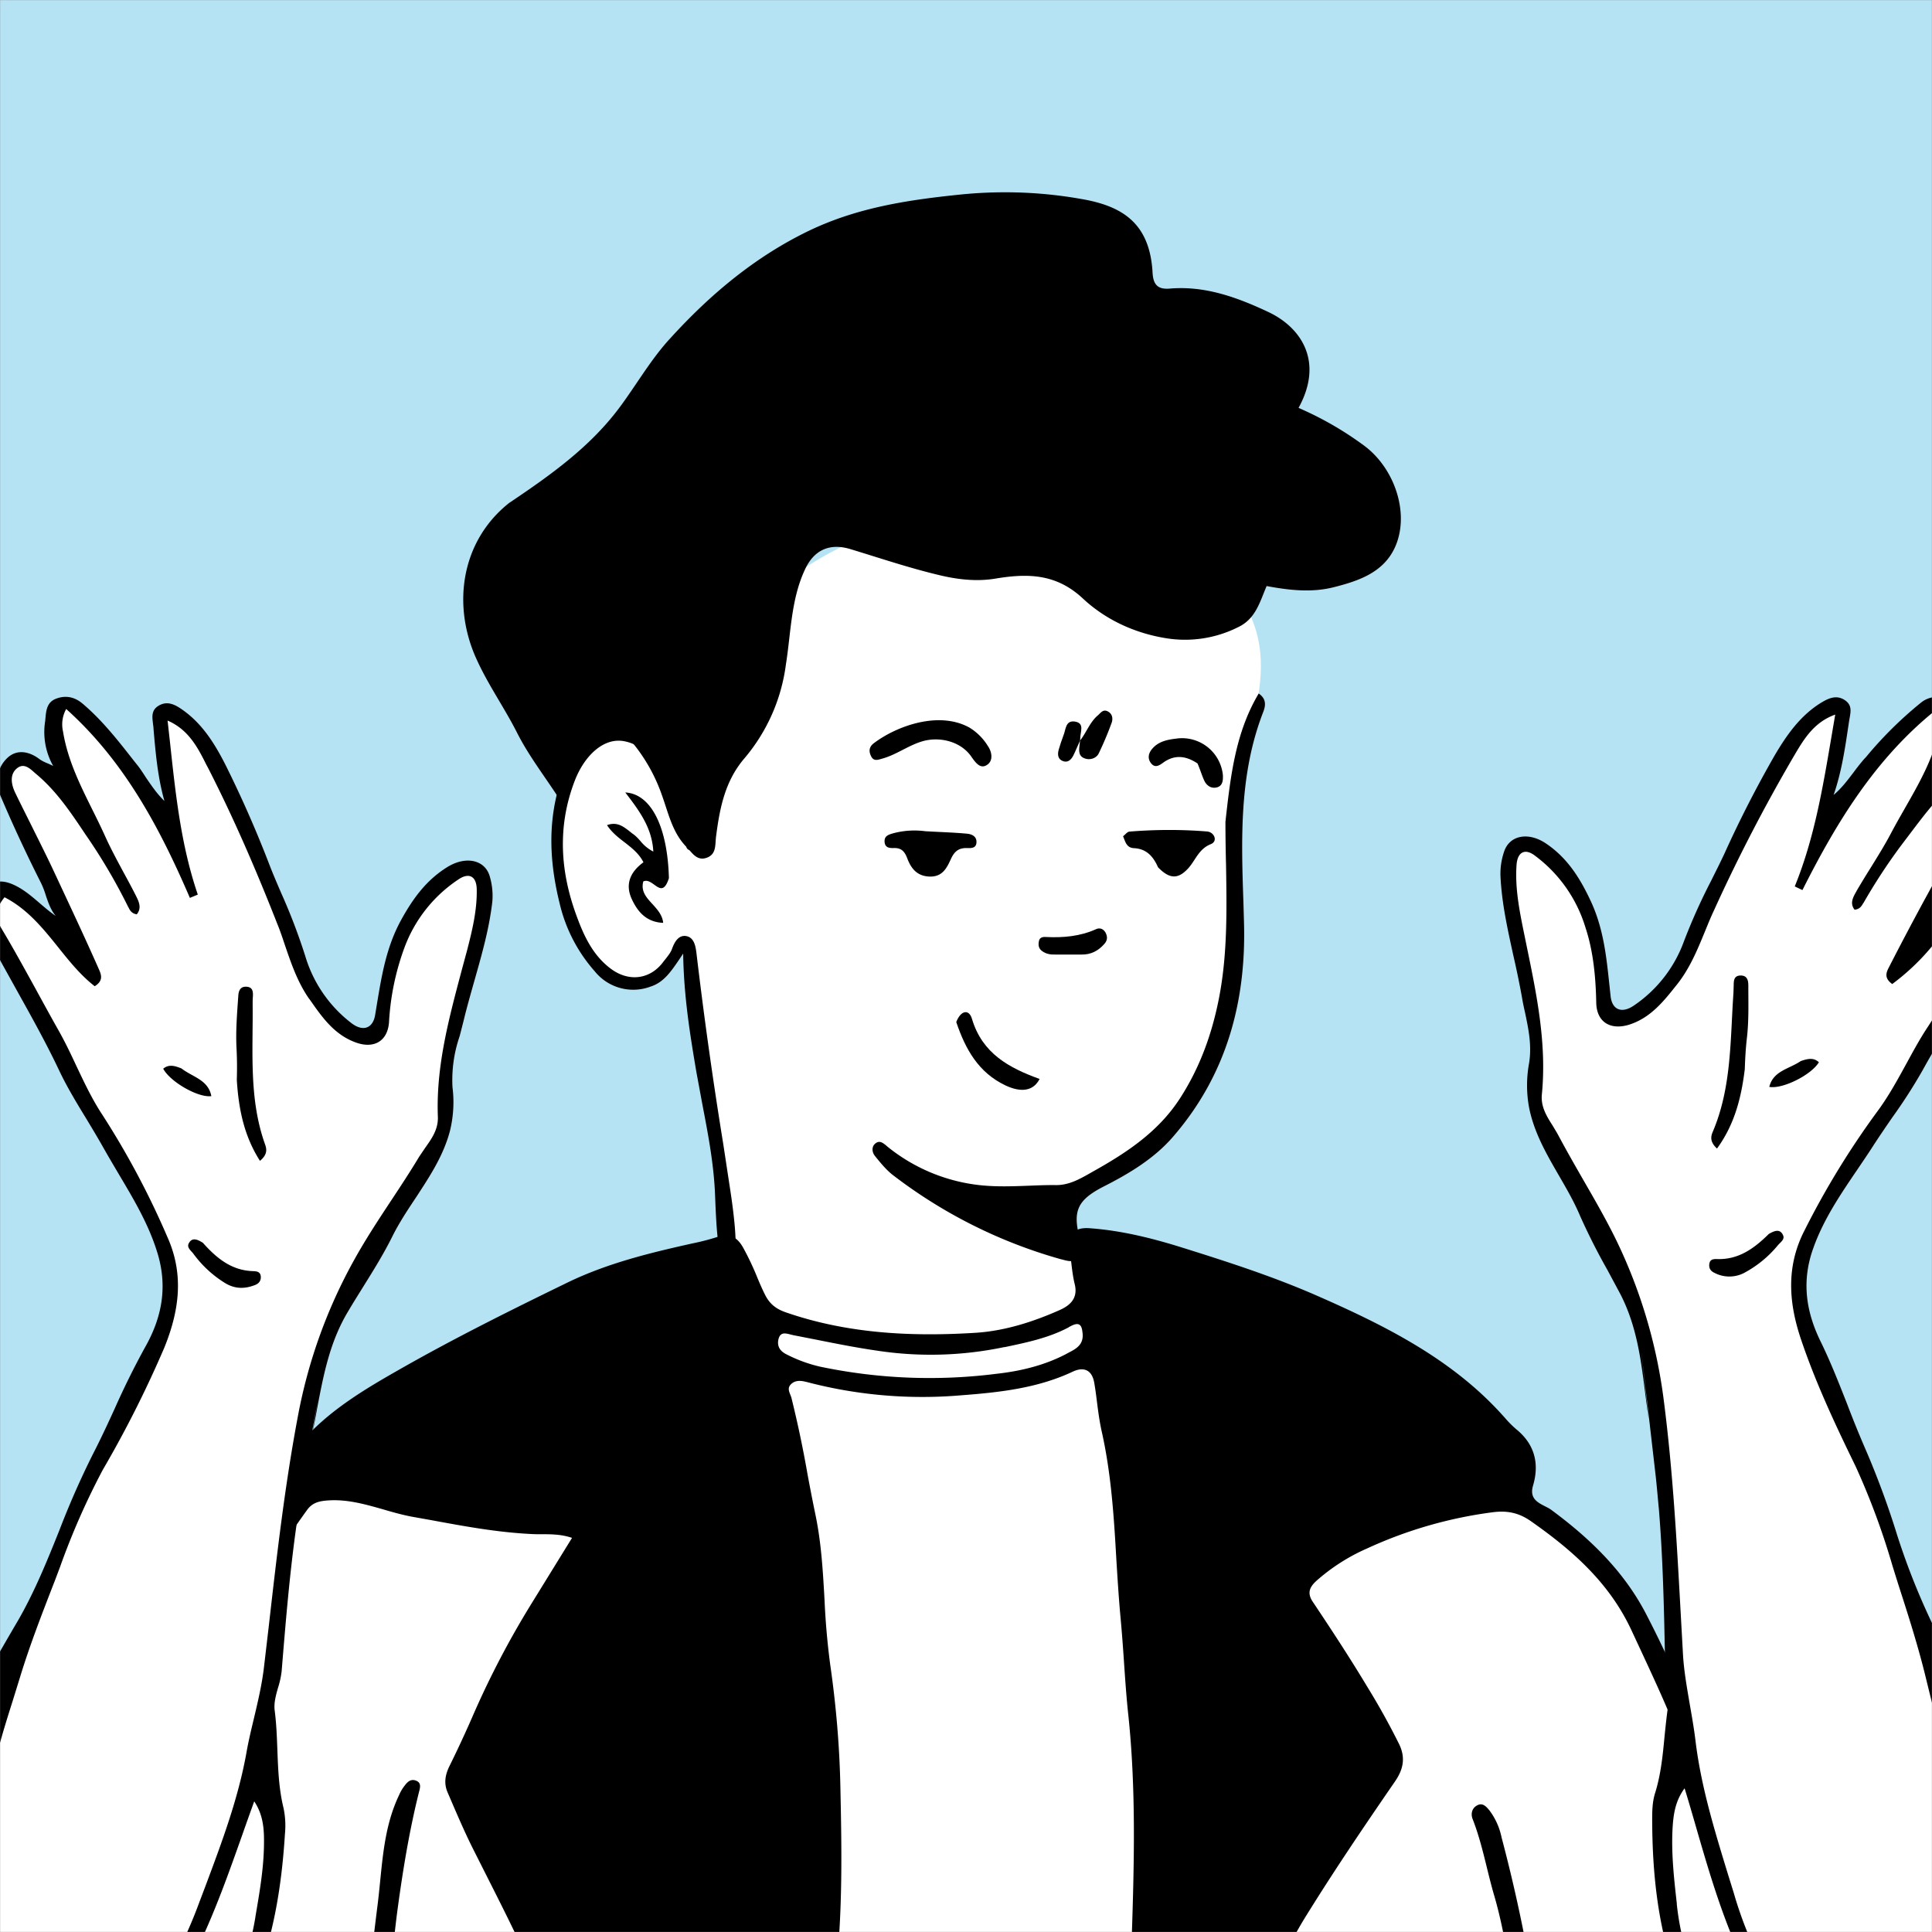
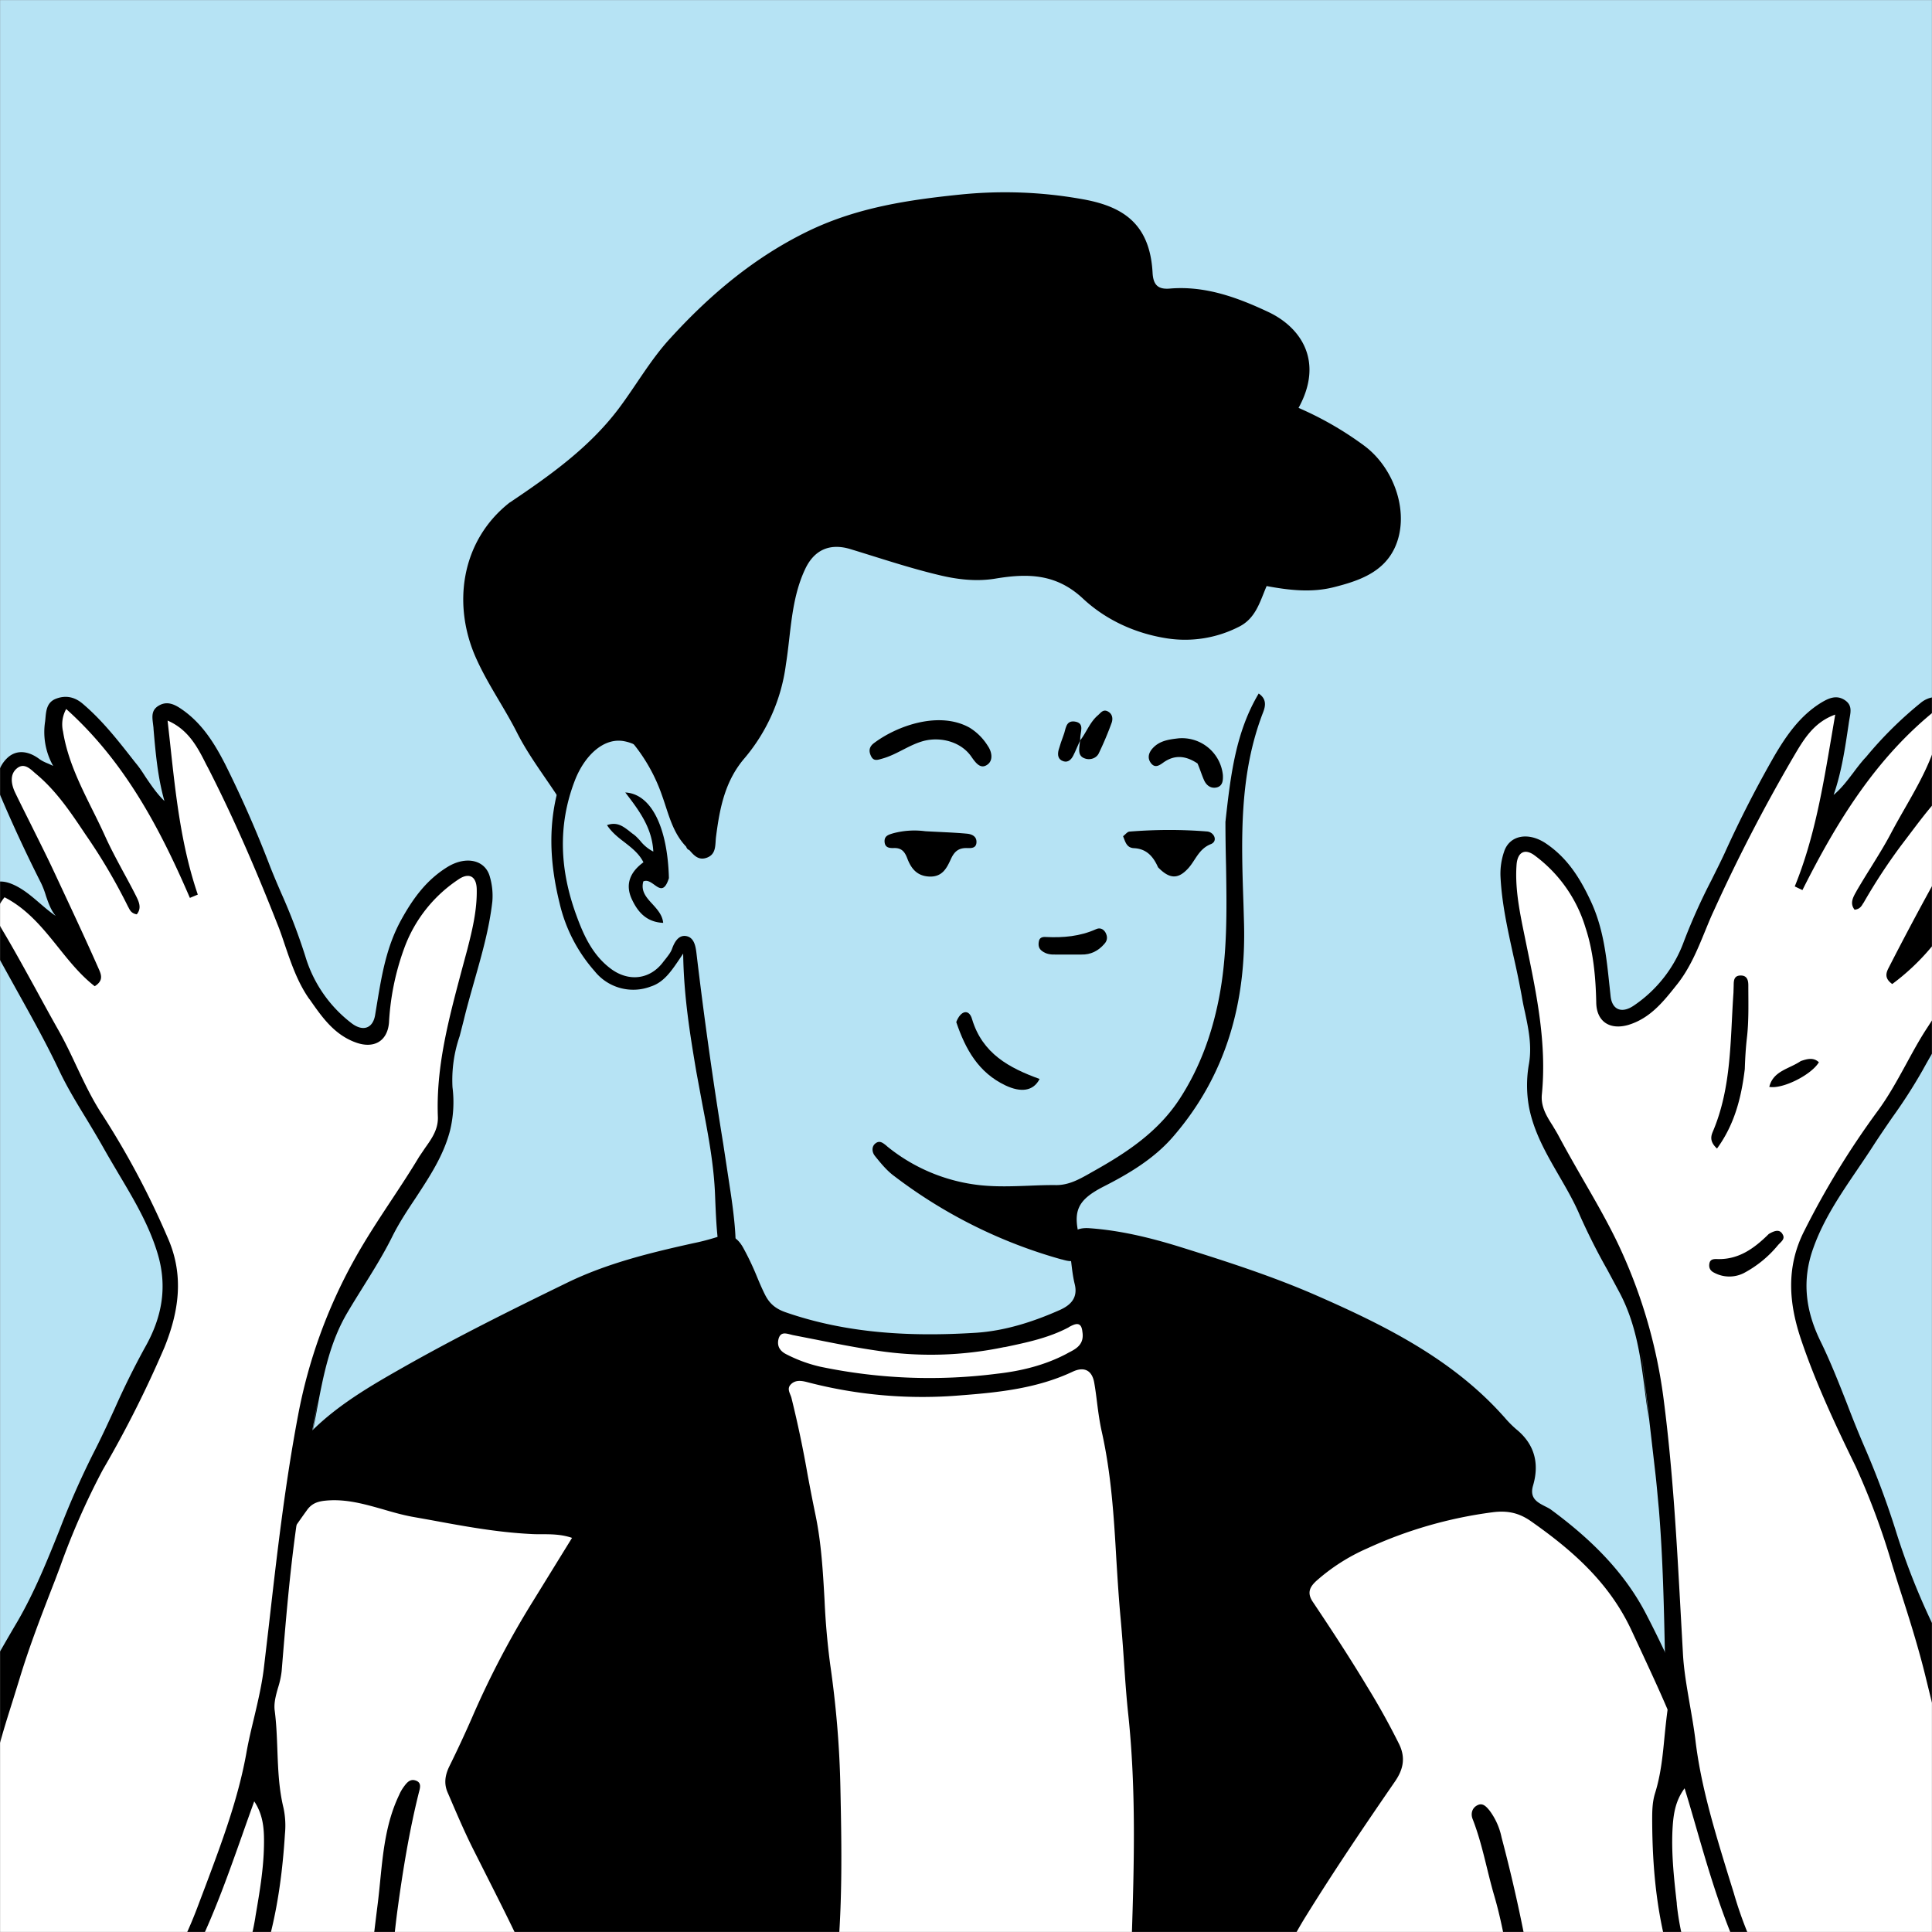
<svg xmlns="http://www.w3.org/2000/svg" viewBox="0 0 1744 1744" fill="none" shape-rendering="auto">
  <rect x="0" y="0" width="1744" height="1744" fill="#808080" stroke="none" />
  <mask id="viewboxMask">
    <rect width="1744" height="1744" rx="0" ry="0" x="0" y="0" fill="#fff" />
  </mask>
  <g mask="url(#viewboxMask)">
    <rect fill="#b6e3f4" width="1744" height="1744" x="0" y="0" />
    <g transform="translate(-87.2 -87.2) scale(1.1)">
      <g transform="translate(531 487)">
-         <path d="M554 727.7c-99.2 297-363.8 388.6-503.7 19.8-19.3-50.7 31-69.5 66.2-91.9 24.1-15.3 36.8-28.5 35.3-42.2-7-64.4-36.9-243.8-36.9-243.8l-3-5.8s.7-1.6-2.2 1.2c-3 3-9.9 34.2-37 34.2-24.5 0-49.2-10.9-61-86.3C7.2 285.6 9.6 214 40 201c12.5-5.3 24-7.2 35.2-.8 11.3 6.4-13-22 112-126C268.4 6.4 396.7-3.5 448.5 8 500.3 19.5 552 44.8 574.9 98.5c27.8 65-25.9 114.3-14 262.5-2.2 53.6.8 171.2-146.6 210.6-28 7.5-19.3 48.4 22.7 58.4 67 21 117 72.3 117 97.9" fill="#fff" />
        <path fill-rule="evenodd" clip-rule="evenodd" d="m554 266.2.1-1.4c4.1-36.4 8.2-71.7 27.1-103.4 6.5 4.4 5.7 10 3.7 15.2-19.9 51.2-18 104.4-16.2 157.6l.4 14c2.1 66.4-14.5 126.8-58.7 177.5-15.4 17.6-35.8 29.8-56.5 40.3-21.4 11-25.9 20.1-19.2 43.6l.8 2.6c1.4 3.9 2.8 7.9-1 11.8-4.5 4.6-9.5 3.3-14.8 1.8l-.6-.1a406.4 406.4 0 0 1-137-68.3c-6-4.4-10.8-10.3-15.5-16.1l-.3-.4c-2.5-3-3-7.8.5-10.4 3.3-2.5 5.8-.5 8.7 1.8l1 .9a145.5 145.5 0 0 0 76.3 31.7c13.4 1.4 26.6.9 40 .4 7.4-.3 14.8-.6 22.3-.5 10.2 0 18.7-4.7 26.7-9.2l2.8-1.6c27.8-15.5 54.3-32.8 72.2-60.7 16.1-25 25.9-52.2 31.6-80.9 7.2-36.1 6.6-72.7 6-109.8-.3-12-.5-24.2-.5-36.4ZM50.6 190.8c21.9-1.7 34 11.2 44.3 26.3a140.4 140.4 0 0 1 22.4 61.5c.5 3.7 1 7.6-1.2 11.3-4.5.6-4.9-3-5-5.6-.5-20.7-9.7-38.7-18.9-56.1-6.6-12.5-16.2-24.6-31.4-27.6-17.2-3.5-33 12-40.8 32.2-14.5 37.6-12 74.6 1.4 111 5.8 15.9 13.1 32.1 27.8 43.2 14.8 11.3 32.7 9.3 43.6-5.7l2-2.5c2-2.6 4-5.1 5-8 2.1-5.8 5.4-11.2 11.3-10.4 6.8 1 8 8.3 8.7 14a3661 3661 0 0 0 22 156.7l5.9 38.8c2.6 17.1 5.6 41.7 3.6 52.1a28 28 0 0 0-.3 2.2c-.4 2.8-.6 5-4.2 5.5-4.9.8-7-2-7.7-6.4-2.3-17-3-23.6-4-49.6-.9-25.2-5.6-50-10.4-74.9l-5-27c-5.2-30.8-10.3-62-10.8-97l-2 3c-7.6 11.3-13.7 20.5-24.5 24a40.5 40.5 0 0 1-46.1-12.5 127.8 127.8 0 0 1-28.8-55.8c-8.4-34-9.9-67.1.9-100.6 5.2-16.1 23.7-44.7 42.2-42Zm34.6 127.5c4.4 3.2 8.4 6 12-5.4-1.1-42.2-14.7-69.2-35.8-70.3 11.2 14.6 22 28.8 23 48.5a32.3 32.3 0 0 1-10.7-8.8c-2-2.2-4-4.4-6.5-6l-3-2.4c-4.8-3.6-9.7-7.4-17.8-4.5 3.8 5.8 9 10 14.3 14 6 4.7 12 9.3 15.6 16.5-10.6 7.7-15.2 17.7-9.7 29.9 4.8 10.5 11.9 19.2 25.9 19.8-.6-6.3-4.7-10.9-8.8-15.4-5-5.4-9.7-10.6-7.5-18.6 3.2-1.5 6.2.7 9 2.7Z" fill="#000" />
      </g>
      <g transform="translate(178 1057)">
        <path d="m1351 688-1369-3.3s11.4-97 44.3-189.1c41.2-115.2 107.2-232 125-246.1 20.8-16.8-11.6-18.2 3.4-41.2 33.5-51.1 147-97.5 179.8-114.1 58.7-29.8 164.8-47.8 164.8-47.8l27.2 53.5s63.5 21.9 138.6 24.4c40.5 1.3 134.4-29.5 134.4-29.5L788.3 37s169.5 34.8 253.3 85.6c48.3 29.3 108.5 75 110 101.2 2.2 39.8 1.7 36.7 24 51.9 53.5 36.2 98.8 122 121.2 191.2C1314.4 521.1 1351 688 1351 688Z" fill="#fff" />
        <path d="m924.7 688-94.5-.3L843 482.6l-43.4-379.4s-110.1 29-147 27c-31.4-1.5-123.7-22-123.7-22s51 280 55.9 374.4C587.3 533.9 576 688 576 688l-209.4-1.2L276 489s51-133.4 101.5-206.7c9-13.1-22.8-16-64.1-14-42.2 2-164.2-13.8-162.4-44.5 3-51.3 150.5-113 183.4-129.6C393 64.4 499.2 46.4 499.2 46.4l27.3 53.5S590 121.8 665 124.3c40.5 1.3 134.4-29.5 134.4-29.5L788.3 37s169.6 34.8 253.4 85.6c48.3 29.3 122 66.1 111.2 120.3-2.3 12-207 47-187.2 89.8 24.6 53 88.8 118.6 79 135-16 27-40.8 67.7-69.5 103.3-20.2 25-50.5 117-50.5 117Z" fill="#000" />
        <path fill-rule="evenodd" clip-rule="evenodd" d="M301.5 563.4c20.5 40.6 41 81.3 56 124.6 6.6 0 12 0 17.7-1l-4.3-11a672.5 672.5 0 0 0-19.6-47.8 5876 5876 0 0 0-34.2-70.7c-9.4-19.2-18.8-38.3-28-57.5-3.8-8-6-16.9-1.3-25.8 6.7-12.8 12.6-26 18.4-39.2l5.2-11.8c11-24.4 24.5-47.6 38-70.9 10.6-18.1 21.2-36.3 30.6-55 8-16.3 5.6-24.5-12-30a48.4 48.4 0 0 0-10.5-2.3c-8.6-.7-17.2-1.2-25.9-1.7-26.4-1.5-52.9-3-78.6-10.8-8-2.4-16.3-3.7-24.6-5-8-1.3-16-2.6-23.8-4.9l-4.6-1.3c-14.8-4.2-30-8.6-41.4-20.3l1.7-2.4c1-1.3 1.8-2.5 2.8-3.5 25.5-28.7 59-47 92.3-65.1l20-11a963.1 963.1 0 0 1 62.6-31.4c7.9-3.7 15.8-7.4 23.7-11.3A394 394 0 0 1 423 71.5c10.6-3.1 21.4-5.6 32.2-8 7.8-1.9 15.6-3.7 23.3-5.7 20.1-5.3 23.8-4 29 15.7l9.1 34.2a2051 2051 0 0 1 26.8 106.6c8.7 40.7 14.4 82 17.2 123.5a1480 1480 0 0 0 6.8 70.7c3.7 32.2 7.3 64.3 8 96.7.5 20.8-.1 41.6-.8 62.4l-.8 29c-.3 13.5-1.8 26.9-3.3 40.2-2 17-4 34-3.3 51.2 6.7 0 12.2 0 17.8-1.2l.6-16.2c.2-10.2.5-20 1.6-29.6 5.7-51 4.8-102 3.7-153-.7-33.6-3.6-67-8.4-100.2a605.8 605.8 0 0 1-4.6-52.8c-1.3-23-2.6-46.1-7.3-69a1627 1627 0 0 1-6.7-34.2 906 906 0 0 0-13-61.8c-.2-1-.6-2-1-3-1.2-3-2.5-6 .6-8.9 4-3.8 9.1-2.7 14-1.4A373 373 0 0 0 690 167.3c31.6-2.4 62.8-5.8 91.8-19.5 8.7-4 15.5-1.5 17.4 9 1 5.6 1.7 11.2 2.4 16.9 1 7.9 2.1 15.8 3.8 23.4 7.8 34.8 10 70 12 105.2 1 16.1 2 32.2 3.5 48.3 1.1 12 2 24.2 2.8 36.3 1 14.6 2 29.1 3.6 43.7 6.3 60.7 4.7 121.5 2.7 182.3l-.7 20c-.7 18.4-1.4 36.7-1.4 55 5.8 0 10.4 0 15.4-1l.8-5.3c1-6.5 2-12.5 2-18.4l.3-44.7c.1-28 .3-56.2 1.6-84.2 1.7-37 .6-74-3.2-111-2.7-26.2-4.5-52.4-6.3-78.7-1.7-24.1-3.4-48.3-5.7-72.4-4.5-46-10.5-92-20.5-137.3a2499.2 2499.2 0 0 1-13.8-68.7c-.5-2.4-.4-5-.4-7.4v-4c-.3-6.4 2.7-8.5 9.1-7.2a642.2 642.2 0 0 1 79.2 18.8c21 6.9 41.7 15 62.3 23 7.3 3 14.7 5.8 22 8.6a446.7 446.7 0 0 1 141 84.8c13 11.7 24.1 25.1 31.8 40.6 4.5 9.3-.3 19.2-9.6 21l-9.2 1.9c-22.7 4.4-45.4 9-67.6 15.7a251.6 251.6 0 0 0-92.9 50.8c-7.6 6.6-8.7 14.7-4.5 23.2 4 8 8.4 16 13.2 23.6 5.8 9.2 11.7 18.4 17.7 27.5a705.7 705.7 0 0 1 42 70c3.2 6.5 4 13-.3 18-9.4 10.8-16.8 22.9-24.3 35a360.3 360.3 0 0 1-16.9 25.7 486 486 0 0 0-53.6 90.3c-3.6 7.9-6.6 16-9.7 24.2-4.8 13-9.7 25.8-16.5 37.7 7.5 0 14 0 20.6-1 10.7-33 23.5-64.2 41.5-93 23-37.1 47.5-73.3 72.3-109.3 6.3-9 9.7-18.8 3.8-31a589 589 0 0 0-27-48.5l-.4-.7c-13.9-23-28.7-45.6-43.7-68-4.7-7.2-2.2-12 3-16.8a158.1 158.1 0 0 1 41.7-26.7 355.4 355.4 0 0 1 102.9-29.7c12.8-1.7 22.3.7 32 7.6 34.6 24.3 64.6 51 82.6 90.3l8.7 18.7c12.8 27.6 25.6 55.2 35.5 84a1107 1107 0 0 1 41 147.4c5.8 25.6 11.6 51.2 18.2 76.7 4.9 0 8.6 0 12-1-5.3-21.6-9-43.3-12.8-65-4.7-27-9.4-54-17-80.4l-1.4-5.3c-6.6-23.2-13.2-46.4-21.1-69a882 882 0 0 0-52-121.3c-18.2-34.7-45.8-61.4-77.7-84.9-1.4-1-3.2-1.9-5-2.8-6-3.1-12.7-6.5-9.7-16.8 5.2-17.6 1.8-33.7-13.7-46.3a86.8 86.8 0 0 1-9.6-9.7l-3-3.3c-41.4-45.3-95.8-72.5-151.8-97-36.4-15.9-74.5-28.1-112.6-40-23.7-7.3-48-13.2-73-15-12.7-1-18 4.8-16.5 16.8.4 3 .8 6 1 9 .8 6.7 1.5 13.5 3.1 20 2.8 11.2-3.2 17.2-12 21.2-22 9.8-45.4 17.3-69.4 18.8-52.8 3.3-105.4.7-156-16.9-8.5-3-13.3-7.4-16.9-14.7-2.5-5-4.7-10.2-6.8-15.3a224 224 0 0 0-11-23c-5.4-9.6-11.8-11.8-21.6-8.6-6.4 2-12.8 3.7-19.3 5C434.6 50.4 399.3 59 366.5 75c-46 22.4-91.7 45.1-136 70.3-30.3 17.2-60 34.8-82.7 61.3-6.2 7.3-7.5 14.5-2.5 22.2 4.2 6.5 3.9 11.5-2 17a139.2 139.2 0 0 0-22.8 30c-1.8 2.8-3.5 5.7-5.4 8.5-21 32-39.7 65.2-56 99.5A873.4 873.4 0 0 0 26.7 463l-1 2.8c-7.9 22-15.7 43.9-21.3 66.5a925 925 0 0 1-5.6 21.5 563.4 563.4 0 0 0-8.8 35.3c-6.6 32.9-12.2 66-17 98.9 6.7 0 12.1 0 18-1l8-46c2-12.3 4-24.5 6.2-36.6 11-63 32.6-123 57-182a838.3 838.3 0 0 1 91-160.9c4-5.6 9-7.2 15.7-7.8 16.4-1.5 31.6 2.9 46.8 7.2 7.8 2.3 15.6 4.5 23.5 6l15.7 2.8c27 5 54 10 81.8 11.4 2.9.2 5.8.2 8.7.2 8.1 0 16.5 0 25.3 3l-8.4 13.6-23.8 38.6a729.7 729.7 0 0 0-50 95.6 948.5 948.5 0 0 1-18.2 39.1c-3.8 7.6-4.9 14.6-1.7 22l1.3 3c6 14 11.9 27.8 18.6 41.4l13 25.8Zm476.8-452c4.8-2.6 10.3-5.4 11.2 3.7 1.8 10.6-5.4 14.2-11.5 17.3l-1.8 1c-17.5 9.2-37 14-56.8 16.2a437 437 0 0 1-145.1-5.8c-9.6-2.2-18.8-5.6-27.4-10-5.6-2.7-8.1-6.8-6.8-12.5 1.5-6 5.5-5 9.5-4l2.4.6 19.4 3.8c16.5 3.3 33.1 6.6 49.9 9a293 293 0 0 0 103.8-2.9l1-.1c18-3.8 35.8-7.5 52.2-16.2Z" fill="#000" />
        <path d="M200 688c3-35 7-69.8 11.4-104.7 3.6-29.7 4-60 17.4-88 1-2.4 2.3-4.6 3.8-6.7 2.3-3.1 5-6.8 9.7-5.2 5.3 1.7 3.6 6.4 2.7 9.9-8 32.1-13.3 64.8-17.7 97.5-4.1 31.5-6.2 63.3-9.4 96-5.8 1.2-11.2 1.2-18 1.2ZM1150.9 688c-9.8-36.3-12.8-73.7-23.3-109.7-6.2-21-9.8-42.8-17.9-63.4-1.6-4.2-.5-9 4-11.2 4.4-2.3 7.4 1.3 9.9 4.3a55.4 55.4 0 0 1 9.9 22.1c11.5 43.4 20.8 87.4 27.6 131.7 1.2 8 1.2 16 1.9 25.2-3.5 1-7.3 1-12.1 1Z" fill="#000" />
      </g>
      <g transform="translate(266 207)">
        <path d="M231.7 284.6c33.2-22.3 65-45 88.9-76.5 14.5-19.2 26.5-40.7 42.8-58.3C396 114 432.8 83 477.2 61.6c40-19.2 82-25.4 125.4-29.8 32.6-3.2 65.4-2 97.7 3.7 32.9 5.6 56.5 19 58.8 60.4.5 9.9 4.2 14 14 13.2 29-2.5 55.5 7.2 81 19.2 27 12.7 45.7 40.7 24.8 78.7a272.8 272.8 0 0 1 53.3 30.6c25.8 18.7 38.6 57 25.4 84.7-9.6 20-29.7 26.8-50 31.9-18 4.5-36.2 2.5-54.9-1-5.6 13.1-9 26.9-23.3 33.7a97 97 0 0 1-58 9.3c-26.4-4-50.6-15.2-69.3-32.6-22-20.7-45.6-20.9-72-16.5-15.6 2.6-31.5.7-46.6-3-24.3-5.8-48-13.8-72-21.1-17-5.3-30 .3-37.5 16.3-11.7 24.8-11.6 52.2-15.8 78.3a148.6 148.6 0 0 1-33.7 76.6c-16.3 18.8-20.6 41.2-23.6 64.5-.9 6.6.5 14.4-7.5 17.4-8.3 3.1-12.1-4.1-16.8-8.8-11.5-11.7-14.7-27.4-20-42.1a140.3 140.3 0 0 0-24-43.1c-12.7-15.3-25.5-14-39.4-.4a51.6 51.6 0 0 0-15.7 35.8c0 4-2.3 7.6-5.8 9.5-11.5-17.7-24.5-34.5-34-53.2-10.3-20.4-23.5-39-33.1-60-20.5-44.2-13.5-97.5 27-129.2Z" fill="#000" />
      </g>
      <g transform="translate(791 871)">
        <path d="M73 47c3.7-9.7 10.6-11 13-2.3 8.5 28.2 30.5 40 55.4 49-5.2 10.2-15.5 11.2-28 5.3C91.3 88.5 80.6 69.5 73 47Z" fill="#000" />
      </g>
      <g transform="translate(653 805)" />
      <g transform="translate(901 668)">
        <path d="M45.4 194.6c-5 .2-8.7-.4-12-2.9-2.8-2-3.2-4.8-2.6-7.9.5-3.3 3.2-3.8 5.8-3.6 14.1.7 28-.5 41.1-6.4 3.2-1.5 6-.2 7.7 2.6 1.7 3.1 2 6.3-.8 9.4-5 5.8-11.2 9-19 8.8H45.5Z" fill="#000" />
      </g>
      <g transform="translate(610 680)">
        <path d="M419.6 111c-4.2-9.5-9.9-15.2-19.8-15.7-6-.3-7-5.1-8.9-9.8 2-1.5 3.5-3.7 5.3-3.8 21.1-1.7 42.4-1.8 63.5-.1 6 .4 9.3 8 3.2 10.4-10 4-12.5 13.2-18.5 19.8-8.2 9-15.2 9.1-24.8-.8ZM228.6 81.4c12.2.7 23.1 1 34 2 3.6.3 8 1.8 8 6.7 0 5.6-4.6 5.2-8.3 5.1-6.3 0-9.7 2.7-12.5 8.6-3.4 7.4-6.9 15.3-18 14.8-10.5-.5-15.1-7.2-18.1-15.2-2.2-5.7-5-8.4-11-8.2-3.4.1-7.1-.2-7.5-4.9-.4-5 3-6 7-7.2a67.9 67.9 0 0 1 26.4-1.7Z" fill="#000" />
      </g>
      <g transform="translate(610 680)" />
      <g transform="translate(774 657)">
        <g fill="#000">
          <path d="M102.1 42.8c-8.7-12.1-25.2-16-38.8-12.5-12 3.2-21.7 11-33.6 14.4-4 1.1-7.5 2.7-9.7-2.1-1.9-3.9-1.5-7.4 2.2-10.3C41 18 75.8 5.4 100.9 19.4a45.7 45.7 0 0 1 15 15c3.3 4.7 4.5 11.6 0 15.1-5.9 4.6-10-1.2-13.8-6.7ZM288 48.8c-9.7-6.5-18.9-7.3-28-.8-3.2 2.3-6.7 4.8-10 .8-3.3-4.1-2.4-8.6 1.3-12.6 5.6-6.1 13.2-7.1 20.8-8a33.7 33.7 0 0 1 36.7 30c.2 4.3 0 9.1-5.2 10.3-4.7 1-8.3-1.7-10.2-5.9-1.9-4.2-3.2-8.7-5.4-13.8ZM191.6 30c5.2-6.6 8-15 14.5-20.6 2.5-2.1 4.4-5.5 8.5-3.2 3.7 2.1 4 5.9 3 9-3.1 8.6-6.7 17.1-10.7 25.4-2 4-7 5.5-11 4.2-6.6-2-5-7.9-4.4-13.9v-1Z" />
          <path d="M191.7 29.8c-2 4.2-3.6 8.5-5.7 12.6-1.6 3.1-4.2 5.8-8 4.6-4.6-1.4-5-5.3-4-9.3 1.2-4.1 2.5-8 4-12 2-4.7 1.5-12.4 9.3-11.3 8.4 1.3 4.4 8.4 4.4 14.4v1Z" />
        </g>
      </g>
      <g transform="translate(0 559)">
        <path d="m1724 1191.5-235.9 2.6s-64.3-75.3-31.2-274.1c4.8-28.8-15.4-210.2-16-224-1.9-36.3-15-106-32.4-133.5-78-124-65.6-142.6-69.3-170.7-3.9-29.7-10.5-81.2-15.3-101-2.2-9.2-18.2-74.1-.3-76 85.2-9.2 56.6 151.8 89.4 138.7 50.2-20 64-83.6 64-83.6s75.1-171.2 109.4-171.2c14 0-7.3 88.5-7.3 88.5s77.8-91.2 94.5-90.2c16.7 1-12.2 70.5-12.2 70.5s36.5-28.2 49.8-18c17.6 13.6-76 151.2-62.2 152 10.5.5 30.8-34 44-39.8 22-10 29.9-11.8 30.7 8.3 1 21.3-47.7 85.6-70.3 121.8-11.7 18.7-80.9 127.4-96 157.3-19.2 37.7 18.5 101 33.8 131.5 15.2 30.5 74.1 207.2 94.9 239.3 20.7 32.2 40.8 83.9 47.7 138.7 7.5 60.7-9.7 132.9-9.7 132.9Z" fill="#fff" />
        <path fill-rule="evenodd" clip-rule="evenodd" d="M1429.3 663a867 867 0 0 0 3 22l-3-27.6c-3.5-31.3-7-62.1 8.3 70.8 1.2 10.1 2 20.3 3 30.5 3.3 40.3 4.2 80.7 5 121.1.2 4.6 1.2 9.3 2.2 13.9a47.1 47.1 0 0 1 1.7 18.7c-2 10.7-3.1 21.5-4.2 32.3-1.5 15.8-3 31.6-7.8 47-2.2 7-2.4 14.1-2.4 21.4.1 41.7 4 82.8 17.2 122.8 7 21.2 15.6 41 30.9 58.2h11.7c-3.2-10.7-8.5-20.3-13.7-30-3.7-6.6-7.3-13.2-10.3-20.2-8.1-19.4-13.4-40-15.6-61v-.7c-2.2-19.5-4.4-39.2-3.6-59 .6-12.4 1.8-24.3 10-35.4 2.9 9.4 5.6 18.7 8.3 28 18.1 62.7 36.1 125 79.4 177.5 5.6.8 11.3.8 16.9 0a321.4 321.4 0 0 1-64.3-119.8l-4.7-15.1c-11-36-22.2-72.3-26.7-110-1.2-9.8-2.9-19.5-4.6-29.2-2.4-14.2-5-28.4-5.7-42.7l-1.8-32.4c-3.2-58.3-6.4-116.7-13.9-174.8-5.7-45-18.6-88.8-38.2-129.7-8.4-17.4-18.1-34.2-27.8-51-7-12.2-14-24.4-20.6-36.8-1.4-2.6-3-5.1-4.5-7.7-5-7.8-10-15.8-8.9-26 4-41.1-4.1-80.8-12.3-120.5l-3.7-18.1c-3.2-16.2-6-32.7-4.8-49.4.7-10.2 6.4-13.7 14.2-8.3a114.8 114.8 0 0 1 42.4 59.8c6.4 19.3 8.4 40.7 8.8 61.7.4 15.7 11.5 22.4 26.5 18 17.9-5.5 28.7-19.2 39.5-32.8l.8-1c10-12.8 16.2-27.7 22.3-42.6 2.4-5.8 4.7-11.6 7.4-17.3a1384.4 1384.4 0 0 1 65.6-126.7c8-13.6 16.3-27.9 34-34.2l-3 17.7c-7.2 42.3-14.1 83.8-30.2 123.3l6.3 3c28.1-55.9 60.3-108.7 110.5-148.6a26 26 0 0 1 1.5 18.6c-5 22.7-16.3 42.5-27.6 62.3-4 7-8 14-11.8 21.2-5.1 9.7-11 19.1-16.8 28.5a707 707 0 0 0-11.2 18.4l-.3.6c-2.6 4.6-5.7 9.8-1.5 15.1 4.2-.4 5.7-2.9 7-5.2l.4-.5a469 469 0 0 1 30.7-46.9l7.8-10.3c12.7-16.8 25.4-33.7 42.6-46.6l2-1.5c4.6-3.6 9.5-7.4 14.6-2.8 6 5.4 4 13.5.3 20-5.1 9.3-10.4 18.5-15.7 27.7-7 12-14 24.2-20.6 36.5l-7.8 14.3a2535.2 2535.2 0 0 0-33.3 62.9c-2.2 4.2-3.7 8.7 2.9 13.4a186 186 0 0 0 32-30.2c13.4-14.8 26.9-29.8 46.1-38.3 6.1 8.5 7.7 16 .8 26.2a1436.3 1436.3 0 0 0-30.4 47c-6.6 10.7-13.3 21.3-20.2 31.8-6.2 9.5-11.6 19.5-17 29.4-7.4 13.5-14.8 27-24 39.3a682.4 682.4 0 0 0-59.4 97.2c-15.5 30.3-12.6 60.4-2.5 90 12 35.4 28 69.5 44.5 103.3a598.8 598.8 0 0 1 30.2 81.4 3786.8 3786.8 0 0 0 5 16c8.2 25.4 16.4 51 22.7 77.2l4.6 18.7a557.3 557.3 0 0 1 13.9 67c4.1 33.3 3.7 66.8 0 100.4l-1.5 13c-3.6 34-7.1 67.7-27.2 96.9h34.6c46.8-83.9 30.3-168.9 3.2-254a103.9 103.9 0 0 1 22.2 45.1 625.3 625.3 0 0 1 13.8 67.3 342 342 0 0 1-6.1 137c-.5 1-1 2.1-1 3.7 3.9.9 8 .9 11.8 0l.7-1.3a70.5 70.5 0 0 0 7.8-21c3.8-25.2 6.5-50.6 6.5-76 0-38.4-9.2-75.7-18.5-112.8-.6-2.2-1-4.6-1.5-6.9-1.1-5.5-2.2-11-5-16.2-11.3-22-22.4-44.3-33.4-66.5l-20.5-41.2a572.8 572.8 0 0 1-29.8-76.5 705.2 705.2 0 0 0-23.6-63.5 873.1 873.1 0 0 1-15.8-38.8c-6.8-17.3-13.6-34.6-21.7-51.2-12.6-25.6-15.6-50.6-6-77 8.3-23.3 22-43.5 35.7-63.7 4.6-6.8 9.2-13.5 13.6-20.4 5-7.7 10.2-15.3 15.5-23a430.3 430.3 0 0 0 24.8-38.6c11.7-21.3 24.8-41.8 37.8-62.2a1737.1 1737.1 0 0 0 21-33.3c7-11.5 14.2-23.2 12.7-37.6-1.9-18-12.2-23.2-28.5-15.5-6.9 3.3-12.8 7.8-18.8 12.4-4.5 3.4-9 6.8-13.8 9.7a45.6 45.6 0 0 0 8.9-16c1.4-3.4 2.7-7 4.6-10.1a1100 1100 0 0 0 38-70.4 26.6 26.6 0 0 0-4.7-31c-7.2-7.2-16.9-6.1-25.7-.3a38.7 38.7 0 0 1-8 3.6l-3.7 1.5a56.7 56.7 0 0 0 8.7-38c-.2-6.8-.4-13.6-7.5-17a20.7 20.7 0 0 0-22.7 2.8 318.2 318.2 0 0 0-44.7 44.3l-1.7 1.8c-3 3.5-5.9 7.2-8.7 11-4.9 6.4-9.8 13-16.2 18.3 6.6-19 9.4-38.5 12.3-57.9a101.8 101.8 0 0 1 .8-5c1-5.7 2.1-11-4.1-15-6.8-4.4-13.2-1.4-19.2 2.2-17.1 10.5-28.3 26.5-38.2 43.3a939.6 939.6 0 0 0-41 80.1c-3.5 7.6-7.3 15-11 22.5a486 486 0 0 0-22.5 50.1 108 108 0 0 1-41.1 52.6c-10 6.8-17.8 3.3-19-7.6l-1-9.3c-2.5-23.6-4.9-47-15.7-69.7-8.8-18.7-19-34.5-35.7-46-14.7-10.3-30.5-7.4-35 6.2a55.8 55.8 0 0 0-3 20c1 22.1 5.8 43.5 10.5 65a751 751 0 0 1 7 33.8c.7 4.3 1.6 8.7 2.6 13 2.9 13.8 5.8 27.5 3.3 42.3a100.1 100.1 0 0 0 0 35.5c4 20.8 14.4 38.7 24.7 56.5 6.2 10.7 12.4 21.4 17.2 32.8a522.4 522.4 0 0 0 22.5 44.5l10.4 19.4c13.5 26 17 53.5 20.5 81.1Zm269.3 396.4.1 2.4c2.2 30.8-4.6 58.3-12 85.7 5.1-20.3 6.2-41.1 7.3-62 .5-10.8 1-21.5 2.2-32.3 2.5 1.6 2.4 4 2.4 6.2Z" fill="#000" />
        <path d="M1511.1 397.6c-2.9 24-8.6 45.7-22.8 65.2-6-5.5-5.1-9.9-3.5-13.7 15.6-36.6 14.3-75.6 17-114l.2-6.4c0-4.1.4-8 6-7.9 5.4.1 6 4.6 6 8.2 0 14.4.5 29-1.2 43.3-.9 8-1.4 16-1.7 25.3ZM1530.8 532.9c4.8-2.8 9.2-4.3 11.6.8 1.8 3.5-1.7 5.7-4 8.3a91.9 91.9 0 0 1-28.1 23 26.3 26.3 0 0 1-24.3-.3c-3-1.4-4.5-3.8-4-7.2.5-4 3.6-4.1 6.6-4 17.3.5 30-8.5 42.2-20.6ZM1557.1 391c5.7-2 10.6-3 14.8 1-6.3 10.5-29.9 22.2-40.7 20.2 3.3-13.3 16.3-14.6 26-21.3Z" fill="#000" />
        <path d="m14 1186.3 235.4 16.5s68.6-71.2 47.4-271.7c-3-29 27.8-209 29.3-222.7 4-36 21.3-104.9 40.1-131.2 85.3-119.3 74-138.5 79.3-166.4 5.7-29.4 15.4-80.4 21.3-100 2.7-9 22.5-72.8 4.8-75.8-84.4-14.2-65.4 148.2-97.5 133.2-49-23-59-87.3-59-87.3s-64.7-175.3-99-177.3c-14-.9 2.1 88.8 2.1 88.8s-72.3-95.6-89-95.7c-16.7 0 8 71.1 8 71.1s-34.8-30.2-48.7-20.8c-18.4 12.5 67 155.3 53.2 155.3-10.5 0-28.8-35.7-41.5-42.3-21.5-11.2-29.2-13.5-31.3 6.5-2.1 21.2 42.5 88.2 63 125.7 10.6 19.4 73.2 132 86.6 162.7 16.8 38.8-24.5 99.8-41.6 129.3-17 29.6-86.2 202.4-108.8 233.3-22.7 30.9-45.8 81.3-55.9 135.6-11.1 60.1 1.8 133.2 1.8 133.2Z" fill="#fff" />
        <path fill-rule="evenodd" clip-rule="evenodd" d="M339.5 676.2c-1.3 7.3-2.7 14.6-4.3 21.8l4.8-28.2a6441 6441 0 0 0-12.6 71c-1.7 10-3.2 20.1-4.7 30.2-5.7 40-9 80.4-12.3 120.7a72 72 0 0 1-3 13.7c-1.8 6.3-3.5 12.6-2.7 18.6 1.4 10.8 1.8 21.6 2.2 32.5.6 15.8 1.2 31.7 5 47.3a70 70 0 0 1 1.2 21.5c-2.6 41.7-9 82.4-24.5 121.6-8.2 20.8-18 40-34.2 56.2l-11.7-.6c3.8-10.5 9.6-19.8 15.5-29 4-6.5 8-12.9 11.4-19.7 9.3-19 15.8-39.1 19.2-60l.1-.8c3.3-19.3 6.7-38.7 7-58.5.2-12.4-.3-24.4-8-36a3134 3134 0 0 0-9.8 27.5c-21.8 61.5-43.4 122.5-89.7 172.5a60 60 0 0 1-17-1c33-33.7 55.6-73.2 71.3-115.8l5.6-14.8c13.2-35.3 26.5-70.8 33.2-108.3 1.7-9.7 4-19.2 6.3-28.8 3.3-14 6.6-28 8.2-42.3l3.8-32.4c6.6-58 13.2-116 24.1-173.5a422.7 422.7 0 0 1 45.9-127.2c9.4-17 20-33.1 30.7-49.3 7.8-11.8 15.5-23.5 22.7-35.5l5-7.4c5.4-7.6 10.8-15.2 10.4-25.5-1.6-41.2 9-80.4 19.4-119.6l4.8-17.8c4.1-16 8-32.2 7.7-49-.1-10.2-5.5-14-13.7-9.2a114.9 114.9 0 0 0-45.8 57.3 209.2 209.2 0 0 0-12.5 61c-1.3 15.7-12.8 21.7-27.4 16.3-17.6-6.4-27.6-20.8-37.5-35l-.8-1c-9.3-13.4-14.5-28.6-19.7-43.8-2-6-4-12-6.4-17.8-17-43.3-35.4-86-56.6-127.5l-1.5-2.8c-7-14-14.6-28.8-31.8-36.2l2 18c4.6 42.6 9 84.4 22.8 124.8l-6.5 2.7c-24.8-57.6-53.8-112.2-101.5-155a26 26 0 0 0-2.6 18.5c3.7 23 13.8 43.4 23.9 63.8 3.6 7.2 7.2 14.5 10.5 21.8 4.5 10 9.8 19.8 15 29.5 3.5 6.4 6.9 12.7 10.1 19l.3.6c2.4 4.8 5 10.1.7 15.3-4.3-.7-5.6-3.3-6.8-5.7l-.3-.5a467 467 0 0 0-35-59.4c-11.7-17.5-23.4-35.1-39.8-49l-1.9-1.6c-4.4-4-9-8-14.4-3.7-6.3 5-4.8 13.3-1.6 20 4.6 9.6 9.4 19 14.1 28.5 6.2 12.5 12.5 25 18.4 37.7l7 15c10 21.4 20 42.8 29.5 64.4 1.9 4.4 3.2 9-3.7 13.3-11.6-9-20.8-20.5-30-32-12.6-15.7-25.3-31.4-44-41-6.6 8.1-8.6 15.5-2.3 26 9.6 16 18.6 32.5 27.6 48.8 6 11 12 22 18.2 33 5.6 9.8 10.5 20 15.3 30.3 6.6 13.9 13.1 27.8 21.6 40.6A683 683 0 0 1 216.9 536c13.8 31.2 9 61-2.7 90a915.5 915.5 0 0 1-50.6 100.5 597.7 597.7 0 0 0-35 79.5l-4.3 11.4-1.6 4.1c-9.7 25-19.4 50.1-27.2 75.8l-5.7 18.4c-6.9 21.8-13.7 43.6-17.9 66a426 426 0 0 0-5.8 100.3l.6 13.1c1.6 34.1 3.1 68 21.5 98.3l-34.6-2c-41.8-86.5-20.3-170.4 11.8-253.8a104 104 0 0 0-24.8 43.8c-7 21.9-13.3 43.9-17.8 66.4a342 342 0 0 0-2 137c.4 1 .9 2.2.8 3.8-4 .6-8 .4-11.8-.7l-.6-1.3c-3.1-7.4-6-14-6.6-21.4-2.2-25.4-3.5-51-2-76.3 2.4-38.4 13.7-75 25.2-111.5.8-2.2 1.4-4.5 2-6.8 1.4-5.5 2.8-11 5.8-16 12.7-21.3 25-42.8 37.3-64.4 7.6-13.3 15.2-26.6 23-39.8 13.7-23.7 24-49.1 34.2-74.6a703 703 0 0 1 27.3-62c6.4-12.4 12.3-25.1 18.1-37.8a656.8 656.8 0 0 1 24.7-49.9c14.1-24.8 18.5-49.6 10.6-76.5-7-23.7-19.5-44.7-32-65.7-4.1-7-8.3-14-12.3-21.1-4.5-8-9.3-16-14-23.8-8-13.1-16-26.2-22.6-40.1-10.4-22-22.2-43.2-34-64.4l-18.3-33-.7-1.5C68.5 288 62 276 64.4 261.7c3-18 13.5-22.4 29.4-13.7 6.6 3.6 12.3 8.5 18 13.4 4.3 3.7 8.5 7.3 13.2 10.5-4.1-4.9-6-10.7-8-16.4a71.9 71.9 0 0 0-4-10.5c-12-23.7-23.3-48-33.7-72.5a26.6 26.6 0 0 1 6.5-30.7c7.6-6.7 17.3-5 25.7 1.3 2.3 1.7 5 2.9 7.8 4l3.6 1.7a56.7 56.7 0 0 1-6.6-36.5l.2-1.9c.6-6.8 1.1-13.6 8.4-16.6 8-3.2 15.6-1.8 22.5 4.2 16.2 13.8 29 30.3 42 46.9l1.6 2c3 3.6 5.5 7.5 8 11.4 4.6 6.7 9.1 13.4 15.2 19.3-5.5-19.5-7.2-39-8.9-58.6l-.1-1.7-.4-3.3c-.7-5.8-1.4-11.2 5-14.8 7-4 13.3-.6 19 3.4 16.5 11.5 26.7 28 35.6 45.5a940 940 0 0 1 36.2 82.4c3 7.7 6.3 15.4 9.6 23a488.4 488.4 0 0 1 19.6 51.4 108 108 0 0 0 37.9 55c9.5 7.3 17.6 4.2 19.4-6.6l1.5-9.1c3.9-23.5 7.7-46.7 19.7-68.7 10-18.2 21.1-33.3 38.4-43.9 15.4-9.3 31-5.5 34.6 8.3a56 56 0 0 1 2 20.2c-2.5 22-8.5 43-14.5 64.2-3.1 11-6.3 22.1-9 33.3l-3.3 12.9a110.6 110.6 0 0 0-5.9 42c1.5 11.8.8 23.9-2 35.5-5.3 20.5-16.7 37.7-28 55-6.8 10.2-13.7 20.6-19.2 31.6-7.3 14.8-16.2 29-25 43.1-3.9 6.3-7.8 12.5-11.5 18.8-15.1 25.1-20.2 52.4-25.4 79.7ZM47.3 1056c0 .9-.1 1.7-.3 2.4-4 30.7 1.2 58.5 7 86.4-4-20.7-3.8-41.5-3.6-62.4 0-10.8.1-21.6-.3-32.4-2.6 1.5-2.7 3.8-2.8 6Z" fill="#000" />
-         <path d="M273.6 406.4c1.5 24.2 6 46.1 19 66.5 6.3-5.2 5.6-9.6 4.2-13.5-13.4-37.4-9.8-76.3-10.2-114.9 0-2 0-4.2.2-6.4.2-4 0-7.9-5.5-8.1-5.4-.2-6.3 4.2-6.5 7.8-1 14.4-2.2 29-1.4 43.3.4 8 .5 16.1.2 25.3ZM246 540.3c-4.7-3-9-4.8-11.7.1-2 3.4 1.3 5.8 3.5 8.5a92 92 0 0 0 26.7 24.6c8.1 4.7 16 4.5 24.3 1.2 3-1.2 4.7-3.5 4.5-6.9-.4-4-3.4-4.3-6.5-4.4-17.3-.6-29.4-10.2-40.9-23.1ZM228 397c-5.5-2.2-10.3-3.5-14.8.3 5.8 10.8 28.6 23.9 39.5 22.5-2.5-13.5-15.4-15.6-24.6-22.8Z" fill="#000" />
      </g>
    </g>
  </g>
</svg>